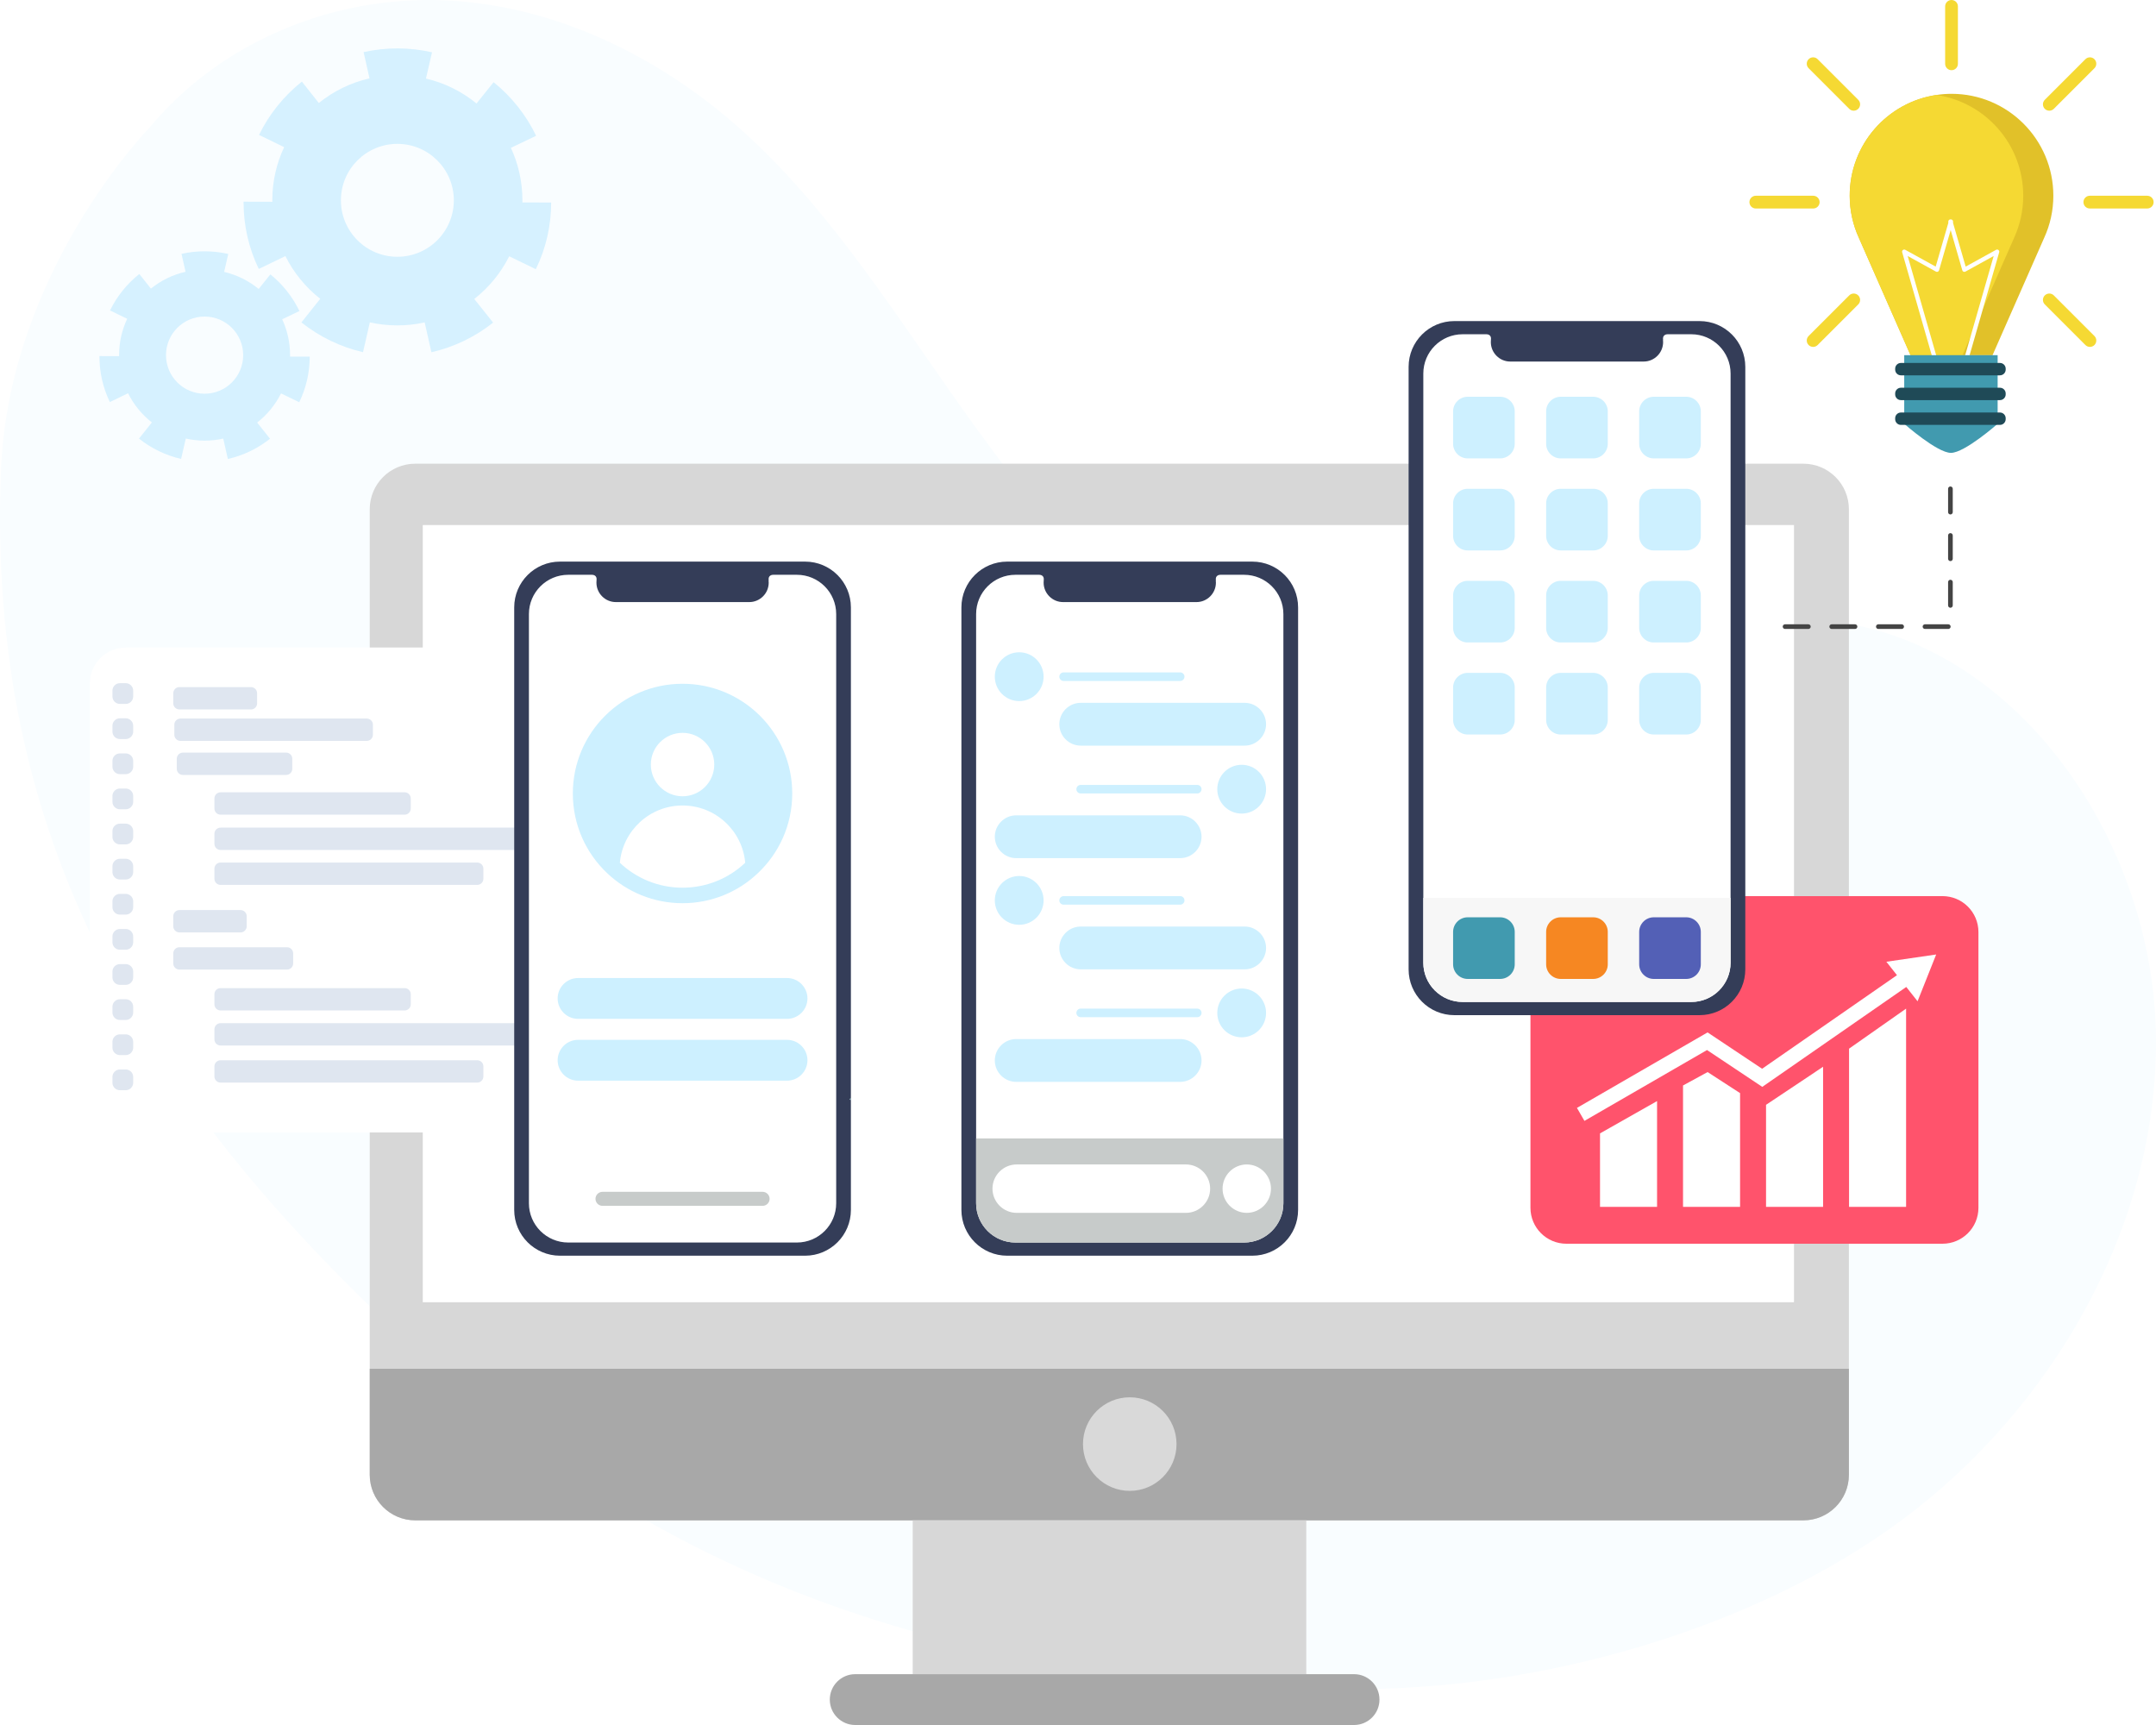
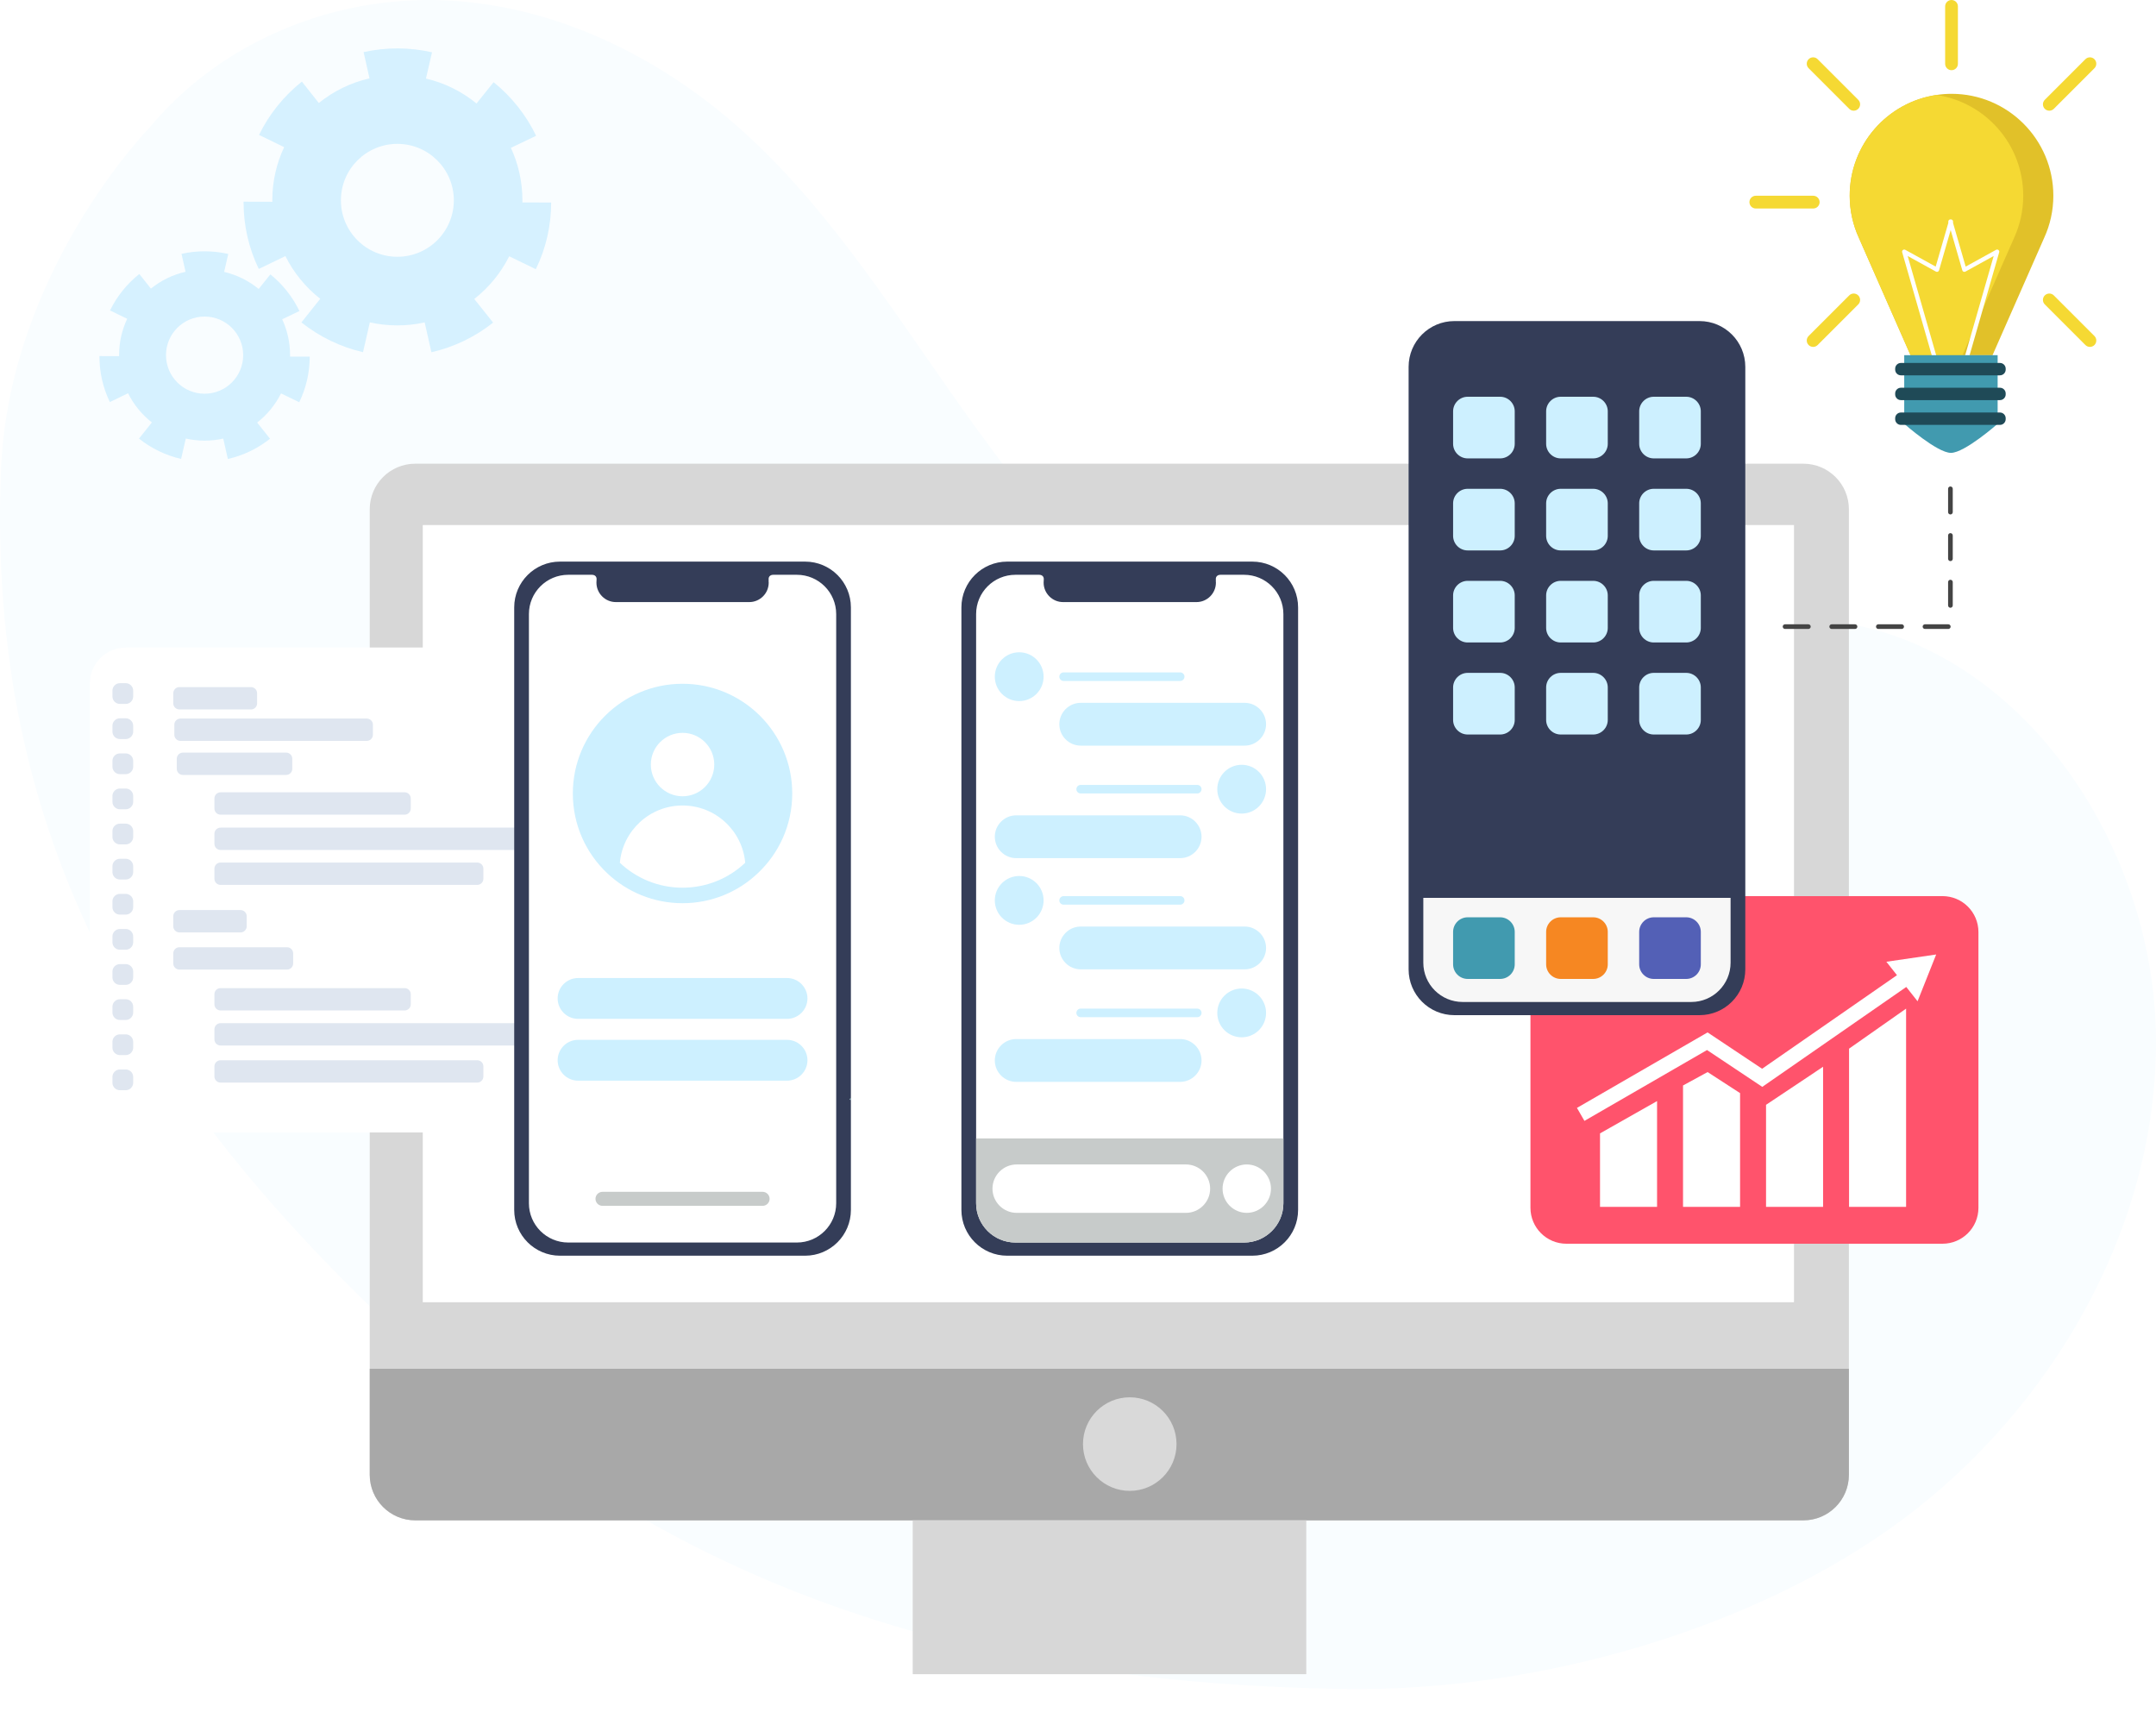
<svg xmlns="http://www.w3.org/2000/svg" width="600" height="480" viewBox="0 0 600 480" fill="none">
  <path d="M0.267 130.816C-3.767 232.125 38.018 306.499 122.843 381.973C195.707 446.809 279.603 468.568 374.343 469.974C427.95 470.765 488.428 453.337 529.432 422.853C570.436 392.369 600.536 342.049 599.993 288.62C599.449 235.191 563.19 181.893 513.883 173.476C464.061 164.97 414.358 200.256 364.616 191.388C328.555 184.959 299.492 156.399 276.637 125.893C253.783 95.387 234.368 61.276 206.344 36.155C183.014 15.276 153.685 1.265 123.308 0.078C92.93 -1.109 61.614 11.309 41.458 35.705C41.379 35.705 2.451 75.76 0.267 130.816Z" fill="#F9FDFF" />
  <path d="M514.536 141.711V410.371C514.536 417.383 508.864 423.056 501.852 423.056H115.579C108.568 423.056 102.895 417.383 102.895 410.371V141.711C102.895 134.699 108.568 129.027 115.579 129.027H501.852C508.864 129.027 514.536 134.699 514.536 141.711Z" fill="#D7D7D7" />
  <path d="M117.655 362.362H499.253V146.102H117.655V362.362Z" fill="white" />
  <path d="M514.536 380.879V410.371C514.536 417.383 508.864 423.056 501.852 423.056H115.579C108.568 423.056 102.895 417.383 102.895 410.371V380.879H514.536Z" fill="#A8A8A8" />
  <path opacity="0.56" d="M327.42 401.833C327.42 409.022 321.592 414.851 314.402 414.851C307.213 414.851 301.386 409.022 301.386 401.833C301.386 394.643 307.213 388.814 314.402 388.814C321.592 388.814 327.42 394.643 327.42 401.833Z" fill="white" />
  <path d="M363.53 465.857H254.004V423.055H363.53V465.857Z" fill="#D7D7D7" />
-   <path d="M383.898 472.929C383.898 476.834 380.733 480 376.827 480H237.999C234.094 480 230.928 476.834 230.928 472.929C230.928 469.024 234.094 465.858 237.999 465.858H376.827C380.733 465.858 383.898 469.024 383.898 472.929Z" fill="#A8A8A8" />
  <path d="M550.585 336.081C550.585 341.604 546.108 346.081 540.585 346.081H435.915C430.393 346.081 425.915 341.604 425.915 336.081V259.354C425.915 253.831 430.393 249.354 435.915 249.354H540.585C546.108 249.354 550.585 253.831 550.585 259.354V336.081Z" fill="#FF536C" />
  <path d="M461.15 306.386L445.275 315.378V335.816H461.15V306.386Z" fill="white" />
  <path d="M484.25 304.172L475.214 298.313L468.376 302.046V335.816H484.25V304.172Z" fill="white" />
  <path d="M507.352 296.837L491.478 307.427V335.816H507.352V296.837Z" fill="white" />
  <path d="M530.453 280.661L514.579 291.801V335.816H530.453V280.661Z" fill="white" />
  <path d="M538.825 265.596L524.963 267.616L527.915 271.356L490.383 297.394L475.204 287.282L438.855 308.286L440.938 311.896L475.049 292.185L490.431 302.433L530.502 274.633L533.644 278.613L538.825 265.596Z" fill="white" />
  <g filter="url(#filter0_d_1103_2872)">
    <path d="M198.925 315.125H35C29.477 315.125 25 310.648 25 305.125V190.183C25 184.66 29.477 180.183 35 180.183H198.925V315.125Z" fill="white" />
  </g>
  <path fill-rule="evenodd" clip-rule="evenodd" d="M33.36 303.364H34.994C36.132 303.364 37.064 302.435 37.064 301.297V299.662C37.064 298.524 36.132 297.593 34.994 297.593H33.36C32.222 297.593 31.291 298.524 31.291 299.662V301.297C31.291 302.435 32.222 303.364 33.36 303.364ZM61.375 301.245H132.82C133.757 301.245 134.523 300.478 134.523 299.541V296.729C134.523 295.792 133.757 295.026 132.82 295.026H61.375C60.438 295.026 59.671 295.792 59.671 296.729V299.541C59.671 300.478 60.438 301.245 61.375 301.245ZM132.82 246.231H61.375C60.438 246.231 59.671 245.464 59.671 244.528V241.717C59.671 240.78 60.438 240.013 61.375 240.013H132.82C133.757 240.013 134.523 240.78 134.523 241.717V244.528C134.523 245.464 133.757 246.231 132.82 246.231ZM61.375 236.513H160.523C161.459 236.513 162.226 235.747 162.226 234.81V231.998C162.226 231.061 161.459 230.295 160.523 230.295H61.375C60.438 230.295 59.671 231.061 59.671 231.998V234.81C59.671 235.747 60.438 236.513 61.375 236.513ZM112.611 226.688H61.375C60.438 226.688 59.671 225.92 59.671 224.983V222.172C59.671 221.235 60.438 220.469 61.375 220.469H112.611C113.548 220.469 114.314 221.235 114.314 222.172V224.983C114.314 225.92 113.548 226.688 112.611 226.688ZM79.637 215.64H50.898C49.961 215.64 49.195 214.874 49.195 213.935V211.125C49.195 210.188 49.961 209.421 50.898 209.421H79.637C80.574 209.421 81.341 210.188 81.341 211.125V213.935C81.341 214.874 80.574 215.64 79.637 215.64ZM102.074 206.162H50.219C49.282 206.162 48.515 205.395 48.515 204.458V201.646C48.515 200.709 49.282 199.943 50.219 199.943H102.074C103.012 199.943 103.778 200.709 103.778 201.646V204.458C103.778 205.395 103.012 206.162 102.074 206.162ZM49.925 197.412H69.849C70.786 197.412 71.553 196.646 71.553 195.709V192.898C71.553 191.96 70.786 191.193 69.849 191.193H49.925C48.988 191.193 48.221 191.96 48.221 192.898V195.709C48.221 196.646 48.988 197.412 49.925 197.412ZM112.611 281.172H61.375C60.438 281.172 59.671 280.405 59.671 279.468V276.656C59.671 275.72 60.438 274.953 61.375 274.953H112.611C113.548 274.953 114.314 275.72 114.314 276.656V279.468C114.314 280.405 113.548 281.172 112.611 281.172ZM61.375 290.927H160.523C161.459 290.927 162.226 290.161 162.226 289.224V286.414C162.226 285.476 161.459 284.709 160.523 284.709H61.375C60.438 284.709 59.671 285.476 59.671 286.414V289.224C59.671 290.161 60.438 290.927 61.375 290.927ZM66.95 259.457H49.925C48.988 259.457 48.221 258.69 48.221 257.754V254.943C48.221 254.005 48.988 253.238 49.925 253.238H66.95C67.887 253.238 68.654 254.005 68.654 254.943V257.754C68.654 258.69 67.887 259.457 66.95 259.457ZM49.925 269.796H79.88C80.817 269.796 81.584 269.029 81.584 268.093V265.281C81.584 264.344 80.817 263.577 79.88 263.577H49.925C48.988 263.577 48.221 264.344 48.221 265.281V268.093C48.221 269.029 48.988 269.796 49.925 269.796ZM34.994 195.874H33.36C32.222 195.874 31.291 194.945 31.291 193.806V192.171C31.291 191.034 32.222 190.103 33.36 190.103H34.994C36.132 190.103 37.064 191.034 37.064 192.171V193.806C37.064 194.945 36.132 195.874 34.994 195.874ZM33.36 205.646H34.994C36.132 205.646 37.064 204.715 37.064 203.576V201.942C37.064 200.804 36.132 199.873 34.994 199.873H33.36C32.222 199.873 31.291 200.804 31.291 201.942V203.576C31.291 204.715 32.222 205.646 33.36 205.646ZM34.994 215.418H33.36C32.222 215.418 31.291 214.487 31.291 213.349V211.715C31.291 210.578 32.222 209.646 33.36 209.646H34.994C36.132 209.646 37.064 210.578 37.064 211.715V213.349C37.064 214.487 36.132 215.418 34.994 215.418ZM33.36 225.188H34.994C36.132 225.188 37.064 224.258 37.064 223.121V221.485C37.064 220.348 36.132 219.417 34.994 219.417H33.36C32.222 219.417 31.291 220.348 31.291 221.485V223.121C31.291 224.258 32.222 225.188 33.36 225.188ZM34.994 234.963H33.36C32.222 234.963 31.291 234.031 31.291 232.894V231.26C31.291 230.121 32.222 229.191 33.36 229.191H34.994C36.132 229.191 37.064 230.121 37.064 231.26V232.894C37.064 234.031 36.132 234.963 34.994 234.963ZM33.36 244.732H34.994C36.132 244.732 37.064 243.802 37.064 242.663V241.029C37.064 239.891 36.132 238.96 34.994 238.96H33.36C32.222 238.96 31.291 239.891 31.291 241.029V242.663C31.291 243.802 32.222 244.732 33.36 244.732ZM34.994 254.503H33.36C32.222 254.503 31.291 253.572 31.291 252.435V250.8C31.291 249.663 32.222 248.732 33.36 248.732H34.994C36.132 248.732 37.064 249.663 37.064 250.8V252.435C37.064 253.572 36.132 254.503 34.994 254.503ZM33.36 264.275H34.994C36.132 264.275 37.064 263.345 37.064 262.206V260.573C37.064 259.435 36.132 258.504 34.994 258.504H33.36C32.222 258.504 31.291 259.435 31.291 260.573V262.206C31.291 263.345 32.222 264.275 33.36 264.275ZM34.994 274.046H33.36C32.222 274.046 31.291 273.116 31.291 271.978V270.344C31.291 269.206 32.222 268.275 33.36 268.275H34.994C36.132 268.275 37.064 269.206 37.064 270.344V271.978C37.064 273.116 36.132 274.046 34.994 274.046ZM33.36 283.82H34.994C36.132 283.82 37.064 282.89 37.064 281.751V280.117C37.064 278.979 36.132 278.048 34.994 278.048H33.36C32.222 278.048 31.291 278.979 31.291 280.117V281.751C31.291 282.89 32.222 283.82 33.36 283.82ZM34.994 293.59H33.36C32.222 293.59 31.291 292.659 31.291 291.521V289.888C31.291 288.75 32.222 287.819 33.36 287.819H34.994C36.132 287.819 37.064 288.75 37.064 289.888V291.521C37.064 292.659 36.132 293.59 34.994 293.59Z" fill="#DFE6F0" />
  <g filter="url(#filter1_d_1103_2872)">
    <path d="M224.059 156.274H155.842C148.805 156.274 143.101 161.978 143.101 169.014V336.672C143.101 343.708 148.805 349.413 155.842 349.413H224.059C231.096 349.413 236.799 343.708 236.799 336.672V169.014C236.799 161.978 231.096 156.274 224.059 156.274Z" fill="#343D58" />
  </g>
  <path d="M232.705 170.877V334.81C232.705 340.853 227.802 345.746 221.765 345.746H158.139C152.095 345.746 147.194 340.853 147.194 334.81V170.877C147.194 164.833 152.095 159.941 158.139 159.941H164.721H164.751C164.973 159.941 166.224 160.002 166.013 161.495L166.007 161.554C165.987 161.747 165.983 161.939 165.983 162.129C165.983 163.618 166.593 164.97 167.571 165.948C168.55 166.932 169.901 167.537 171.39 167.537H208.519C211.49 167.537 213.926 165.106 213.926 162.129C213.926 161.939 213.911 161.747 213.891 161.554H213.921C213.669 160.011 214.95 159.941 215.172 159.941H215.208H221.765C227.802 159.941 232.705 164.833 232.705 170.877Z" fill="white" />
  <path d="M220.475 220.796C220.475 229.557 216.788 237.449 210.881 242.992C205.417 248.171 198.045 251.325 189.945 251.325C181.846 251.325 174.473 248.171 169.008 243.005C163.102 237.449 159.416 229.557 159.416 220.796C159.416 203.934 173.084 190.266 189.945 190.266C206.807 190.266 220.475 203.934 220.475 220.796Z" fill="#CDF0FF" />
  <path d="M219.026 283.509H160.873C157.747 283.509 155.19 280.952 155.19 277.826C155.19 274.7 157.747 272.145 160.873 272.145H219.026C222.152 272.145 224.709 274.7 224.709 277.826C224.709 280.952 222.152 283.509 219.026 283.509Z" fill="#CDF0FF" />
  <path d="M219.026 300.708H160.873C157.747 300.708 155.19 298.151 155.19 295.025C155.19 291.9 157.747 289.344 160.873 289.344H219.026C222.152 289.344 224.709 291.9 224.709 295.025C224.709 298.151 222.152 300.708 219.026 300.708Z" fill="#CDF0FF" />
  <path d="M212.229 335.538H167.67C166.598 335.538 165.719 334.661 165.719 333.588C165.719 332.514 166.598 331.638 167.67 331.638H212.229C213.301 331.638 214.178 332.514 214.178 333.588C214.178 334.661 213.301 335.538 212.229 335.538Z" fill="#C7CBCA" />
  <path d="M198.773 212.747C198.773 217.62 194.822 221.571 189.948 221.571C185.075 221.571 181.124 217.62 181.124 212.747C181.124 207.873 185.075 203.923 189.948 203.923C194.822 203.923 198.773 207.873 198.773 212.747Z" fill="white" />
  <path d="M207.389 240.068C202.836 244.382 196.693 247.011 189.946 247.011C183.197 247.011 177.054 244.382 172.502 240.078C173.303 231.146 180.806 224.138 189.946 224.138C199.094 224.138 206.599 231.135 207.389 240.068Z" fill="white" />
  <g filter="url(#filter2_d_1103_2872)">
    <path d="M348.512 156.274H280.294C273.258 156.274 267.554 161.978 267.554 169.014V336.672C267.554 343.708 273.258 349.413 280.294 349.413H348.512C355.548 349.413 361.252 343.708 361.252 336.672V169.014C361.252 161.978 355.548 156.274 348.512 156.274Z" fill="#343D58" />
  </g>
  <path d="M357.158 170.877V334.81C357.158 340.853 352.255 345.746 346.218 345.746H282.592C276.548 345.746 271.646 340.853 271.646 334.81V170.877C271.646 164.833 276.548 159.941 282.592 159.941H289.174H289.204C289.427 159.941 290.677 160.002 290.465 161.495L290.46 161.554C290.44 161.747 290.434 161.939 290.434 162.129C290.434 163.618 291.046 164.97 292.024 165.948C293.003 166.932 294.354 167.537 295.843 167.537H332.973C335.944 167.537 338.379 165.106 338.379 162.129C338.379 161.939 338.365 161.747 338.344 161.554H338.374C338.122 160.011 339.403 159.941 339.625 159.941H339.66H346.218C352.255 159.941 357.158 164.833 357.158 170.877Z" fill="white" />
  <path d="M357.158 316.777V334.81C357.158 340.853 352.255 345.746 346.218 345.746H282.592C276.548 345.746 271.646 340.853 271.646 334.81V316.777H357.158Z" fill="#C7CBCA" />
  <path fill-rule="evenodd" clip-rule="evenodd" d="M282.803 301.04H328.426C331.701 301.04 334.38 298.361 334.38 295.085C334.38 291.809 331.701 289.129 328.426 289.129H282.803C279.528 289.129 276.848 291.809 276.848 295.085C276.848 298.361 279.528 301.04 282.803 301.04ZM345.548 288.643C341.798 288.643 338.76 285.603 338.76 281.853C338.76 278.103 341.798 275.064 345.548 275.064C349.298 275.064 352.337 278.103 352.337 281.853C352.337 285.603 349.298 288.643 345.548 288.643ZM300.76 269.733H346.382C349.656 269.733 352.337 267.053 352.337 263.777C352.337 260.502 349.656 257.821 346.382 257.821H300.76C297.484 257.821 294.803 260.502 294.803 263.777C294.803 267.053 297.484 269.733 300.76 269.733ZM290.427 250.544C290.427 254.296 287.387 257.333 283.637 257.333C279.888 257.333 276.848 254.296 276.848 250.544C276.848 246.796 279.888 243.756 283.637 243.756C287.387 243.756 290.427 246.796 290.427 250.544ZM282.803 238.788H328.426C331.701 238.788 334.38 236.108 334.38 232.831C334.38 229.557 331.701 226.876 328.426 226.876H282.803C279.528 226.876 276.848 229.557 276.848 232.831C276.848 236.108 279.528 238.788 282.803 238.788ZM345.548 226.39C341.798 226.39 338.76 223.35 338.76 219.601C338.76 215.851 341.798 212.811 345.548 212.811C349.298 212.811 352.337 215.851 352.337 219.601C352.337 223.35 349.298 226.39 345.548 226.39ZM300.76 207.481H346.382C349.656 207.481 352.337 204.801 352.337 201.525C352.337 198.249 349.656 195.568 346.382 195.568H300.76C297.484 195.568 294.803 198.249 294.803 201.525C294.803 204.801 297.484 207.481 300.76 207.481ZM283.637 195.083C287.387 195.083 290.427 192.043 290.427 188.293C290.427 184.543 287.387 181.504 283.637 181.504C279.888 181.504 276.848 184.543 276.848 188.293C276.848 192.043 279.888 195.083 283.637 195.083ZM328.442 189.482H295.995C295.34 189.482 294.803 188.946 294.803 188.291C294.803 187.637 295.34 187.101 295.995 187.101H328.442C329.097 187.101 329.633 187.637 329.633 188.291C329.633 188.946 329.097 189.482 328.442 189.482ZM333.19 220.79H300.742C300.088 220.79 299.55 220.254 299.55 219.6C299.55 218.944 300.088 218.408 300.742 218.408H333.19C333.845 218.408 334.38 218.944 334.38 219.6C334.38 220.254 333.845 220.79 333.19 220.79ZM328.442 251.734H295.995C295.34 251.734 294.803 251.198 294.803 250.544C294.803 249.889 295.34 249.353 295.995 249.353H328.442C329.097 249.353 329.633 249.889 329.633 250.544C329.633 251.198 329.097 251.734 328.442 251.734ZM333.19 283.041H300.742C300.088 283.041 299.55 282.505 299.55 281.851C299.55 281.195 300.088 280.659 300.742 280.659H333.19C333.845 280.659 334.38 281.195 334.38 281.851C334.38 282.505 333.845 283.041 333.19 283.041Z" fill="#CDF0FF" />
  <path d="M330.042 337.49H282.933C279.229 337.49 276.199 334.461 276.199 330.757C276.199 327.053 279.229 324.022 282.933 324.022H330.042C333.745 324.022 336.776 327.053 336.776 330.757C336.776 334.461 333.745 337.49 330.042 337.49Z" fill="white" />
  <path d="M346.968 337.49C343.264 337.49 340.234 334.461 340.234 330.757C340.234 327.053 343.264 324.022 346.968 324.022C350.672 324.022 353.701 327.053 353.701 330.757C353.701 334.461 350.672 337.49 346.968 337.49Z" fill="white" />
  <g filter="url(#filter3_d_1103_2872)">
    <path d="M472.965 89.341H404.746C397.712 89.341 392.007 95.044 392.007 102.081V269.738C392.007 276.775 397.712 282.479 404.746 282.479H472.965C480.001 282.479 485.706 276.775 485.706 269.738V102.081C485.706 95.044 480.001 89.341 472.965 89.341Z" fill="#343D58" />
  </g>
-   <path d="M481.611 103.945V267.878C481.611 273.92 476.709 278.812 470.671 278.812H407.045C401.002 278.812 396.098 273.92 396.098 267.878V103.945C396.098 97.901 401.002 93.009 407.045 93.009H413.627H413.658C413.88 93.009 415.13 93.068 414.918 94.562L414.913 94.622C414.894 94.814 414.889 95.005 414.889 95.197C414.889 96.685 415.499 98.037 416.477 99.016C417.455 100 418.807 100.605 420.296 100.605H457.425C460.396 100.605 462.832 98.174 462.832 95.197C462.832 95.005 462.818 94.814 462.797 94.622H462.828C462.575 93.079 463.856 93.009 464.077 93.009H464.113H470.671C476.709 93.009 481.611 97.901 481.611 103.945Z" fill="white" />
  <path d="M481.611 249.843V267.878C481.611 273.92 476.709 278.812 470.671 278.812H407.045C401.002 278.812 396.098 273.92 396.098 267.878V249.843H481.611Z" fill="#F7F7F7" />
  <path fill-rule="evenodd" clip-rule="evenodd" d="M408.441 187.235H417.485C419.715 187.235 421.538 189.059 421.538 191.289V200.332C421.538 202.561 419.715 204.385 417.485 204.385H408.441C406.211 204.385 404.388 202.561 404.388 200.332V191.289C404.388 189.059 406.211 187.235 408.441 187.235ZM417.485 161.626H408.441C406.211 161.626 404.388 163.45 404.388 165.678V174.722C404.388 176.952 406.211 178.775 408.441 178.775H417.485C419.715 178.775 421.538 176.952 421.538 174.722V165.678C421.538 163.45 419.715 161.626 417.485 161.626ZM408.441 136.013H417.485C419.715 136.013 421.538 137.836 421.538 140.065V149.108C421.538 151.338 419.715 153.162 417.485 153.162H408.441C406.211 153.162 404.388 151.338 404.388 149.108V140.065C404.388 137.836 406.211 136.013 408.441 136.013ZM408.441 110.401H417.485C419.715 110.401 421.538 112.225 421.538 114.455V123.498C421.538 125.727 419.715 127.552 417.485 127.552H408.441C406.211 127.552 404.388 125.727 404.388 123.498V114.455C404.388 112.225 406.211 110.401 408.441 110.401ZM434.333 110.401H443.378C445.608 110.401 447.43 112.225 447.43 114.455V123.498C447.43 125.727 445.608 127.552 443.378 127.552H434.333C432.106 127.552 430.281 125.727 430.281 123.498V114.455C430.281 112.225 432.106 110.401 434.333 110.401ZM469.27 110.401H460.227C457.998 110.401 456.175 112.225 456.175 114.455V123.498C456.175 125.727 457.998 127.552 460.227 127.552H469.27C471.499 127.552 473.323 125.727 473.323 123.498V114.455C473.323 112.225 471.499 110.401 469.27 110.401ZM443.378 136.013H434.333C432.106 136.013 430.281 137.836 430.281 140.065V149.108C430.281 151.338 432.106 153.162 434.333 153.162H443.378C445.608 153.162 447.43 151.338 447.43 149.108V140.065C447.43 137.836 445.608 136.013 443.378 136.013ZM460.227 136.013H469.27C471.499 136.013 473.323 137.836 473.323 140.065V149.108C473.323 151.338 471.499 153.162 469.27 153.162H460.227C457.998 153.162 456.175 151.338 456.175 149.108V140.065C456.175 137.836 457.998 136.013 460.227 136.013ZM434.333 161.626H443.378C445.608 161.626 447.43 163.45 447.43 165.678V174.722C447.43 176.952 445.608 178.775 443.378 178.775H434.333C432.106 178.775 430.281 176.952 430.281 174.722V165.678C430.281 163.45 432.106 161.626 434.333 161.626ZM469.27 161.626H460.227C457.998 161.626 456.175 163.45 456.175 165.678V174.722C456.175 176.952 457.998 178.775 460.227 178.775H469.27C471.499 178.775 473.323 176.952 473.323 174.722V165.678C473.323 163.45 471.499 161.626 469.27 161.626ZM443.378 187.235H434.333C432.106 187.235 430.281 189.059 430.281 191.289V200.332C430.281 202.561 432.106 204.385 434.333 204.385H443.378C445.608 204.385 447.43 202.561 447.43 200.332V191.289C447.43 189.059 445.608 187.235 443.378 187.235ZM460.227 187.235H469.27C471.499 187.235 473.323 189.059 473.323 191.289V200.332C473.323 202.561 471.499 204.385 469.27 204.385H460.227C457.998 204.385 456.175 202.561 456.175 200.332V191.289C456.175 189.059 457.998 187.235 460.227 187.235Z" fill="#CDF0FF" />
  <path d="M417.485 255.248H408.441C406.211 255.248 404.388 257.071 404.388 259.301V268.345C404.388 270.575 406.211 272.398 408.441 272.398H417.485C419.715 272.398 421.538 270.575 421.538 268.345V259.301C421.538 257.071 419.715 255.248 417.485 255.248Z" fill="#419AAF" />
  <path d="M443.378 255.248H434.333C432.106 255.248 430.281 257.071 430.281 259.301V268.345C430.281 270.575 432.106 272.398 434.333 272.398H443.378C445.608 272.398 447.43 270.575 447.43 268.345V259.301C447.43 257.071 445.608 255.248 443.378 255.248Z" fill="#F68722" />
  <path d="M469.27 255.248H460.227C457.998 255.248 456.175 257.071 456.175 259.301V268.345C456.175 270.575 457.998 272.398 460.227 272.398H469.27C471.499 272.398 473.323 270.575 473.323 268.345V259.301C473.323 257.071 471.499 255.248 469.27 255.248Z" fill="#5360B6" />
  <path d="M110.581 71.45C101.904 71.45 94.873 64.419 94.873 55.742C94.873 47.066 101.904 40.034 110.581 40.034C119.258 40.034 126.297 47.066 126.297 55.742C126.297 64.419 119.258 71.45 110.581 71.45ZM67.783 56.114V56.265C67.783 62.765 69.206 69.014 72.014 74.836L79.425 71.261C81.743 75.912 85.065 79.961 89.122 83.142L83.879 89.715C88.877 93.709 94.809 96.571 101.026 97.996L102.925 89.699C105.393 90.252 107.956 90.544 110.581 90.544C113.192 90.544 115.739 90.26 118.182 89.715L120.058 98.012C126.282 96.611 132.222 93.755 137.229 89.769L131.985 83.188C136.051 80.01 139.388 75.96 141.705 71.317L149.117 74.908C151.941 69.093 153.373 62.852 153.388 56.35L145.376 56.335C145.384 56.138 145.384 55.94 145.384 55.742C145.384 50.53 144.237 45.586 142.18 41.142L149.196 37.78C146.436 32.029 142.346 26.872 137.363 22.871L132.61 28.795C128.575 25.497 123.791 23.084 118.547 21.857L120.223 14.557C114.022 13.125 107.409 13.11 101.192 14.501L102.83 21.81C97.578 22.997 92.777 25.385 88.727 28.66L84.013 22.711C78.998 26.683 74.877 31.815 72.085 37.542L79.077 40.943C76.958 45.435 75.779 50.451 75.779 55.742V56.153L67.783 56.114Z" fill="#D6F1FF" />
  <path d="M56.933 109.559C51.002 109.559 46.196 104.754 46.196 98.822C46.196 92.892 51.002 88.085 56.933 88.085C62.865 88.085 67.676 92.892 67.676 98.822C67.676 104.754 62.865 109.559 56.933 109.559ZM27.679 99.077V99.179C27.679 103.624 28.651 107.895 30.57 111.874L35.637 109.43C37.221 112.609 39.492 115.377 42.266 117.551L38.681 122.044C42.097 124.774 46.153 126.731 50.402 127.704L51.7 122.033C53.387 122.411 55.139 122.611 56.933 122.611C58.718 122.611 60.459 122.416 62.128 122.044L63.41 127.715C67.665 126.758 71.726 124.806 75.148 122.081L71.564 117.582C74.343 115.41 76.624 112.642 78.208 109.469L83.274 111.923C85.204 107.949 86.183 103.683 86.194 99.239L80.716 99.228C80.723 99.092 80.723 98.957 80.723 98.822C80.723 95.259 79.938 91.88 78.533 88.842L83.328 86.544C81.441 82.614 78.646 79.088 75.24 76.352L71.991 80.402C69.233 78.147 65.963 76.499 62.378 75.66L63.524 70.671C59.285 69.692 54.765 69.682 50.516 70.633L51.635 75.628C48.045 76.439 44.763 78.072 41.995 80.311L38.773 76.244C35.345 78.959 32.528 82.467 30.619 86.382L35.399 88.707C33.95 91.778 33.145 95.206 33.145 98.822V99.104L27.679 99.077Z" fill="#D6F1FF" />
  <path d="M571.431 54.455C571.431 58.609 570.532 62.562 568.911 66.114L554.505 98.841H531.686L517.282 66.114C515.661 62.562 514.76 58.609 514.76 54.455C514.76 40.216 525.246 28.439 538.907 26.427C540.279 26.213 541.677 26.106 543.096 26.106C558.743 26.106 571.431 38.796 571.431 54.455Z" fill="#E1C129" />
  <path d="M563.051 54.455C563.051 58.609 562.152 62.562 560.542 66.114L546.126 98.841H531.686L517.282 66.114C515.661 62.562 514.76 58.609 514.76 54.455C514.76 40.216 525.246 28.439 538.907 26.427C552.576 28.439 563.051 40.216 563.051 54.455Z" fill="#F5D933" />
  <path d="M539.499 101.198H546.224L554.828 71.237L546.954 75.579C546.799 75.666 546.609 75.676 546.443 75.608C546.277 75.537 546.15 75.399 546.1 75.225L542.86 64.021L539.621 75.225C539.571 75.399 539.445 75.539 539.278 75.608C539.11 75.676 538.924 75.666 538.765 75.579L530.894 71.237L539.499 101.198ZM546.669 102.382H539.052C538.789 102.382 538.555 102.208 538.484 101.953L529.362 70.194C529.297 69.963 529.375 69.717 529.564 69.568C529.749 69.419 530.01 69.397 530.218 69.512L538.689 74.185L542.2 62.048V61.647C542.2 61.353 542.417 61.101 542.71 61.061L542.86 61.059L543.014 61.061C543.306 61.102 543.522 61.353 543.522 61.647V62.048L547.032 74.185L555.504 69.512C555.711 69.395 555.972 69.417 556.159 69.568C556.346 69.717 556.425 69.963 556.359 70.194L547.237 101.953C547.165 102.208 546.932 102.382 546.669 102.382Z" fill="white" />
  <path d="M555.93 117.932C555.93 117.932 546.758 126.016 542.93 126.016C539.104 126.016 529.932 117.932 529.932 117.932V98.831H555.93V117.932Z" fill="#419AAF" />
  <path d="M556.578 104.44H529.003C528.128 104.44 527.411 103.724 527.411 102.849V102.586C527.411 101.711 528.128 100.994 529.003 100.994H556.578C557.453 100.994 558.169 101.711 558.169 102.586V102.849C558.169 103.724 557.453 104.44 556.578 104.44Z" fill="#1F4A57" />
  <path d="M556.578 111.337H529.003C528.128 111.337 527.411 110.622 527.411 109.746V109.482C527.411 108.607 528.128 107.892 529.003 107.892H556.578C557.453 107.892 558.169 108.607 558.169 109.482V109.746C558.169 110.622 557.453 111.337 556.578 111.337Z" fill="#1F4A57" />
  <path d="M556.578 118.232H529.003C528.128 118.232 527.411 117.517 527.411 116.642V116.379C527.411 115.503 528.128 114.787 529.003 114.787H556.578C557.453 114.787 558.169 115.503 558.169 116.379V116.642C558.169 117.517 557.453 118.232 556.578 118.232Z" fill="#1F4A57" />
  <path d="M543.095 19.531C542.117 19.531 541.321 18.735 541.321 17.756V1.777C541.321 0.797 542.117 0.001 543.095 0.001C544.077 0.001 544.872 0.797 544.872 1.777V17.756C544.872 18.735 544.077 19.531 543.095 19.531Z" fill="#F5D933" />
-   <path d="M579.809 56.243C579.809 55.263 580.603 54.467 581.583 54.467H597.562C598.542 54.467 599.338 55.263 599.338 56.243C599.338 57.223 598.542 58.019 597.562 58.019H581.583C580.603 58.019 579.809 57.223 579.809 56.243Z" fill="#F5D933" />
  <path d="M486.855 56.243C486.855 55.263 487.65 54.467 488.629 54.467H504.609C505.589 54.467 506.385 55.263 506.385 56.243C506.385 57.223 505.589 58.019 504.609 58.019H488.629C487.65 58.019 486.855 57.223 486.855 56.243Z" fill="#F5D933" />
  <path d="M569.054 30.283C568.361 29.59 568.361 28.466 569.054 27.773L580.354 16.473C581.048 15.78 582.172 15.78 582.865 16.473C583.557 17.166 583.557 18.291 582.865 18.984L571.566 30.283C570.873 30.976 569.749 30.976 569.054 30.283Z" fill="#F5D933" />
  <path d="M503.328 96.009C502.635 95.316 502.635 94.191 503.328 93.498L514.627 82.2C515.319 81.507 516.444 81.507 517.136 82.2C517.831 82.893 517.831 84.017 517.136 84.71L505.838 96.009C505.145 96.701 504.021 96.701 503.328 96.009Z" fill="#F5D933" />
  <path d="M569.054 82.2C569.749 81.507 570.873 81.507 571.566 82.2L582.865 93.498C583.557 94.191 583.557 95.316 582.865 96.009C582.172 96.701 581.048 96.701 580.354 96.009L569.054 84.71C568.361 84.017 568.361 82.893 569.054 82.2Z" fill="#F5D933" />
  <path d="M503.328 16.473C504.021 15.78 505.145 15.78 505.838 16.473L517.136 27.773C517.831 28.466 517.831 29.59 517.136 30.283C516.444 30.976 515.319 30.976 514.627 30.283L503.328 18.984C502.635 18.291 502.635 17.166 503.328 16.473Z" fill="#F5D933" />
  <path d="M236.799 306.139C236.656 306.071 236.515 306.004 236.373 305.935L236.799 305.455V306.139Z" fill="#9EC1C4" />
  <path d="M542.141 136.016V142.506C542.141 142.864 542.432 143.155 542.79 143.155C543.148 143.155 543.439 142.864 543.439 142.506V136.016C543.439 135.656 543.148 135.367 542.79 135.367C542.432 135.367 542.141 135.656 542.141 136.016ZM542.141 148.996V155.486C542.141 155.844 542.432 156.135 542.79 156.135C543.148 156.135 543.439 155.844 543.439 155.486V148.996C543.439 148.636 543.148 148.347 542.79 148.347C542.432 148.347 542.141 148.636 542.141 148.996ZM542.141 161.976V168.466C542.141 168.824 542.432 169.115 542.79 169.115C543.148 169.115 543.439 168.824 543.439 168.466V161.976C543.439 161.616 543.148 161.327 542.79 161.327C542.432 161.327 542.141 161.616 542.141 161.976ZM542.2 173.717H535.709C535.351 173.717 535.06 174.006 535.06 174.366C535.06 174.724 535.351 175.015 535.709 175.015H542.2C542.558 175.015 542.849 174.724 542.849 174.366C542.849 174.006 542.558 173.717 542.2 173.717ZM529.219 173.717H522.729C522.371 173.717 522.08 174.006 522.08 174.366C522.08 174.724 522.371 175.015 522.729 175.015H529.219C529.578 175.015 529.868 174.724 529.868 174.366C529.868 174.006 529.578 173.717 529.219 173.717ZM516.239 173.717H509.749C509.391 173.717 509.1 174.006 509.1 174.366C509.1 174.724 509.391 175.015 509.749 175.015H516.239C516.597 175.015 516.888 174.724 516.888 174.366C516.888 174.006 516.597 173.717 516.239 173.717ZM503.259 173.717H496.769C496.411 173.717 496.12 174.006 496.12 174.366C496.12 174.724 496.411 175.015 496.769 175.015H503.259C503.617 175.015 503.908 174.724 503.908 174.366C503.908 174.006 503.617 173.717 503.259 173.717Z" fill="#444444" />
  <defs>
    <filter id="filter0_d_1103_2872" x="11" y="170.183" width="201.925" height="162.942" filterUnits="userSpaceOnUse" color-interpolation-filters="sRGB">
      <feGaussianBlur stdDeviation="7" />
    </filter>
    <filter id="filter1_d_1103_2872" x="129.101" y="146.274" width="121.698" height="221.139" filterUnits="userSpaceOnUse" color-interpolation-filters="sRGB">
      <feGaussianBlur stdDeviation="7" />
    </filter>
    <filter id="filter2_d_1103_2872" x="253.554" y="146.274" width="121.698" height="221.139" filterUnits="userSpaceOnUse" color-interpolation-filters="sRGB">
      <feGaussianBlur stdDeviation="7" />
    </filter>
    <filter id="filter3_d_1103_2872" x="378.007" y="79.341" width="121.699" height="221.139" filterUnits="userSpaceOnUse" color-interpolation-filters="sRGB">
      <feGaussianBlur stdDeviation="7" />
    </filter>
  </defs>
</svg>